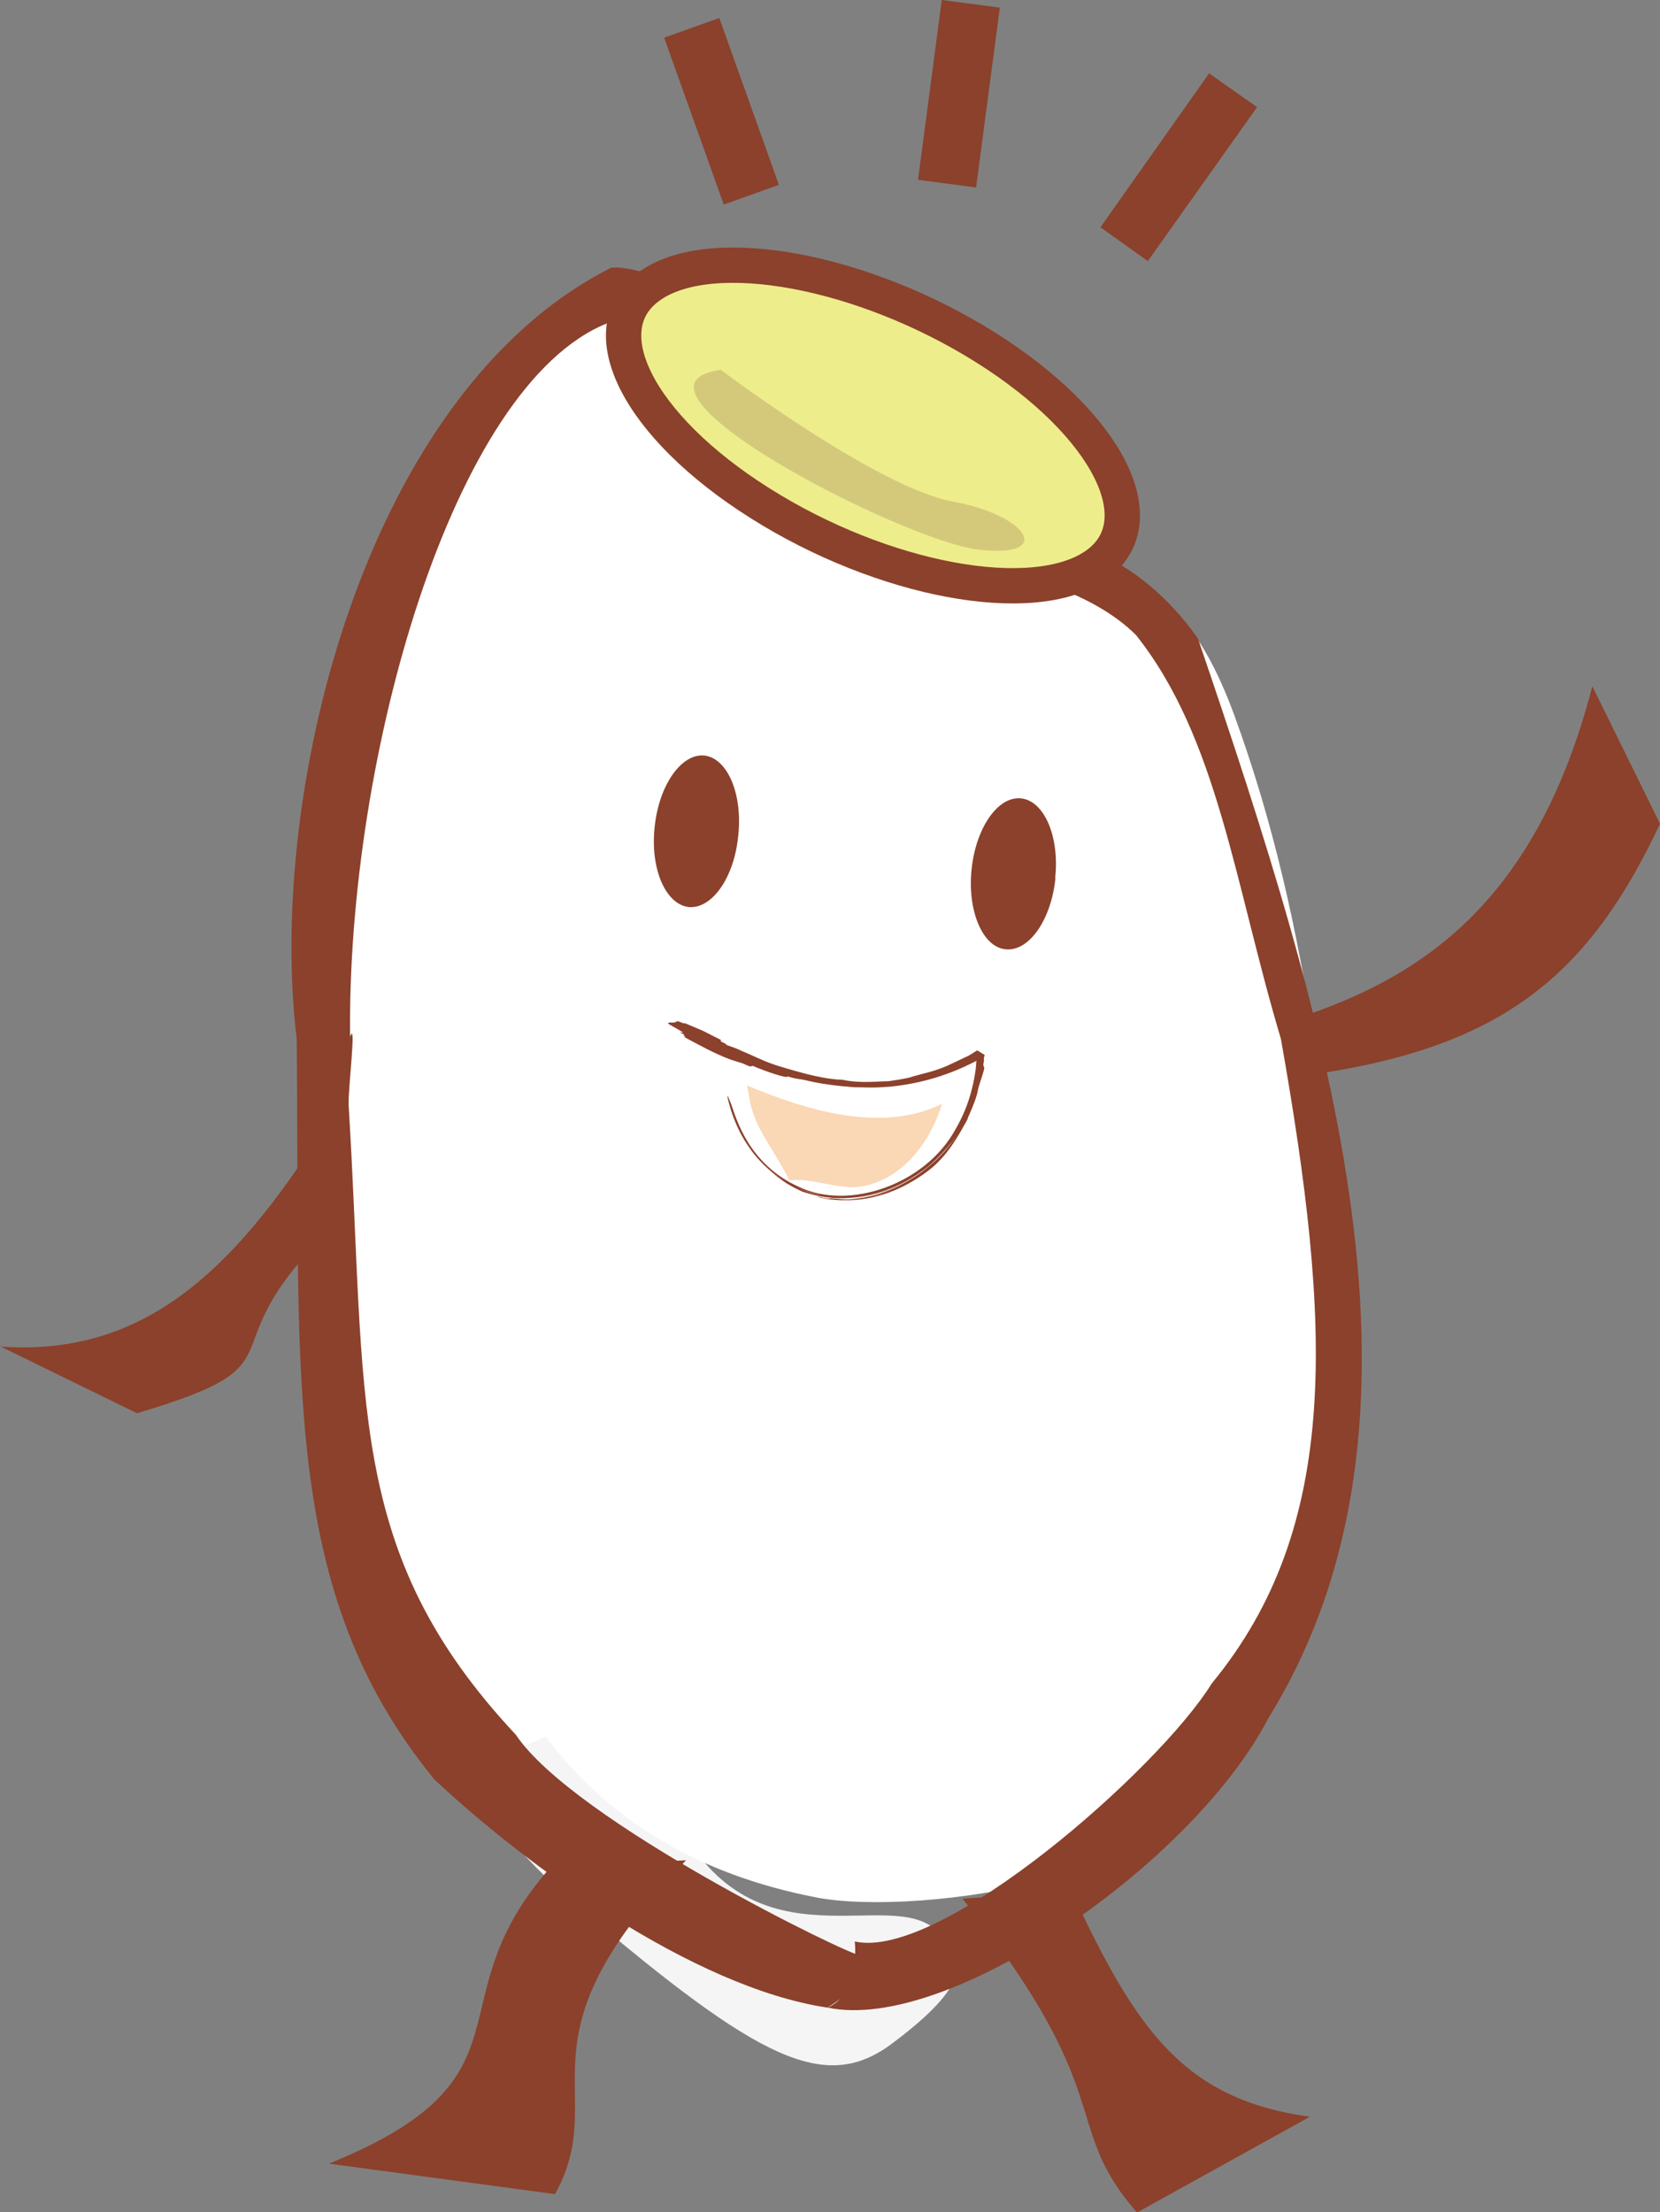
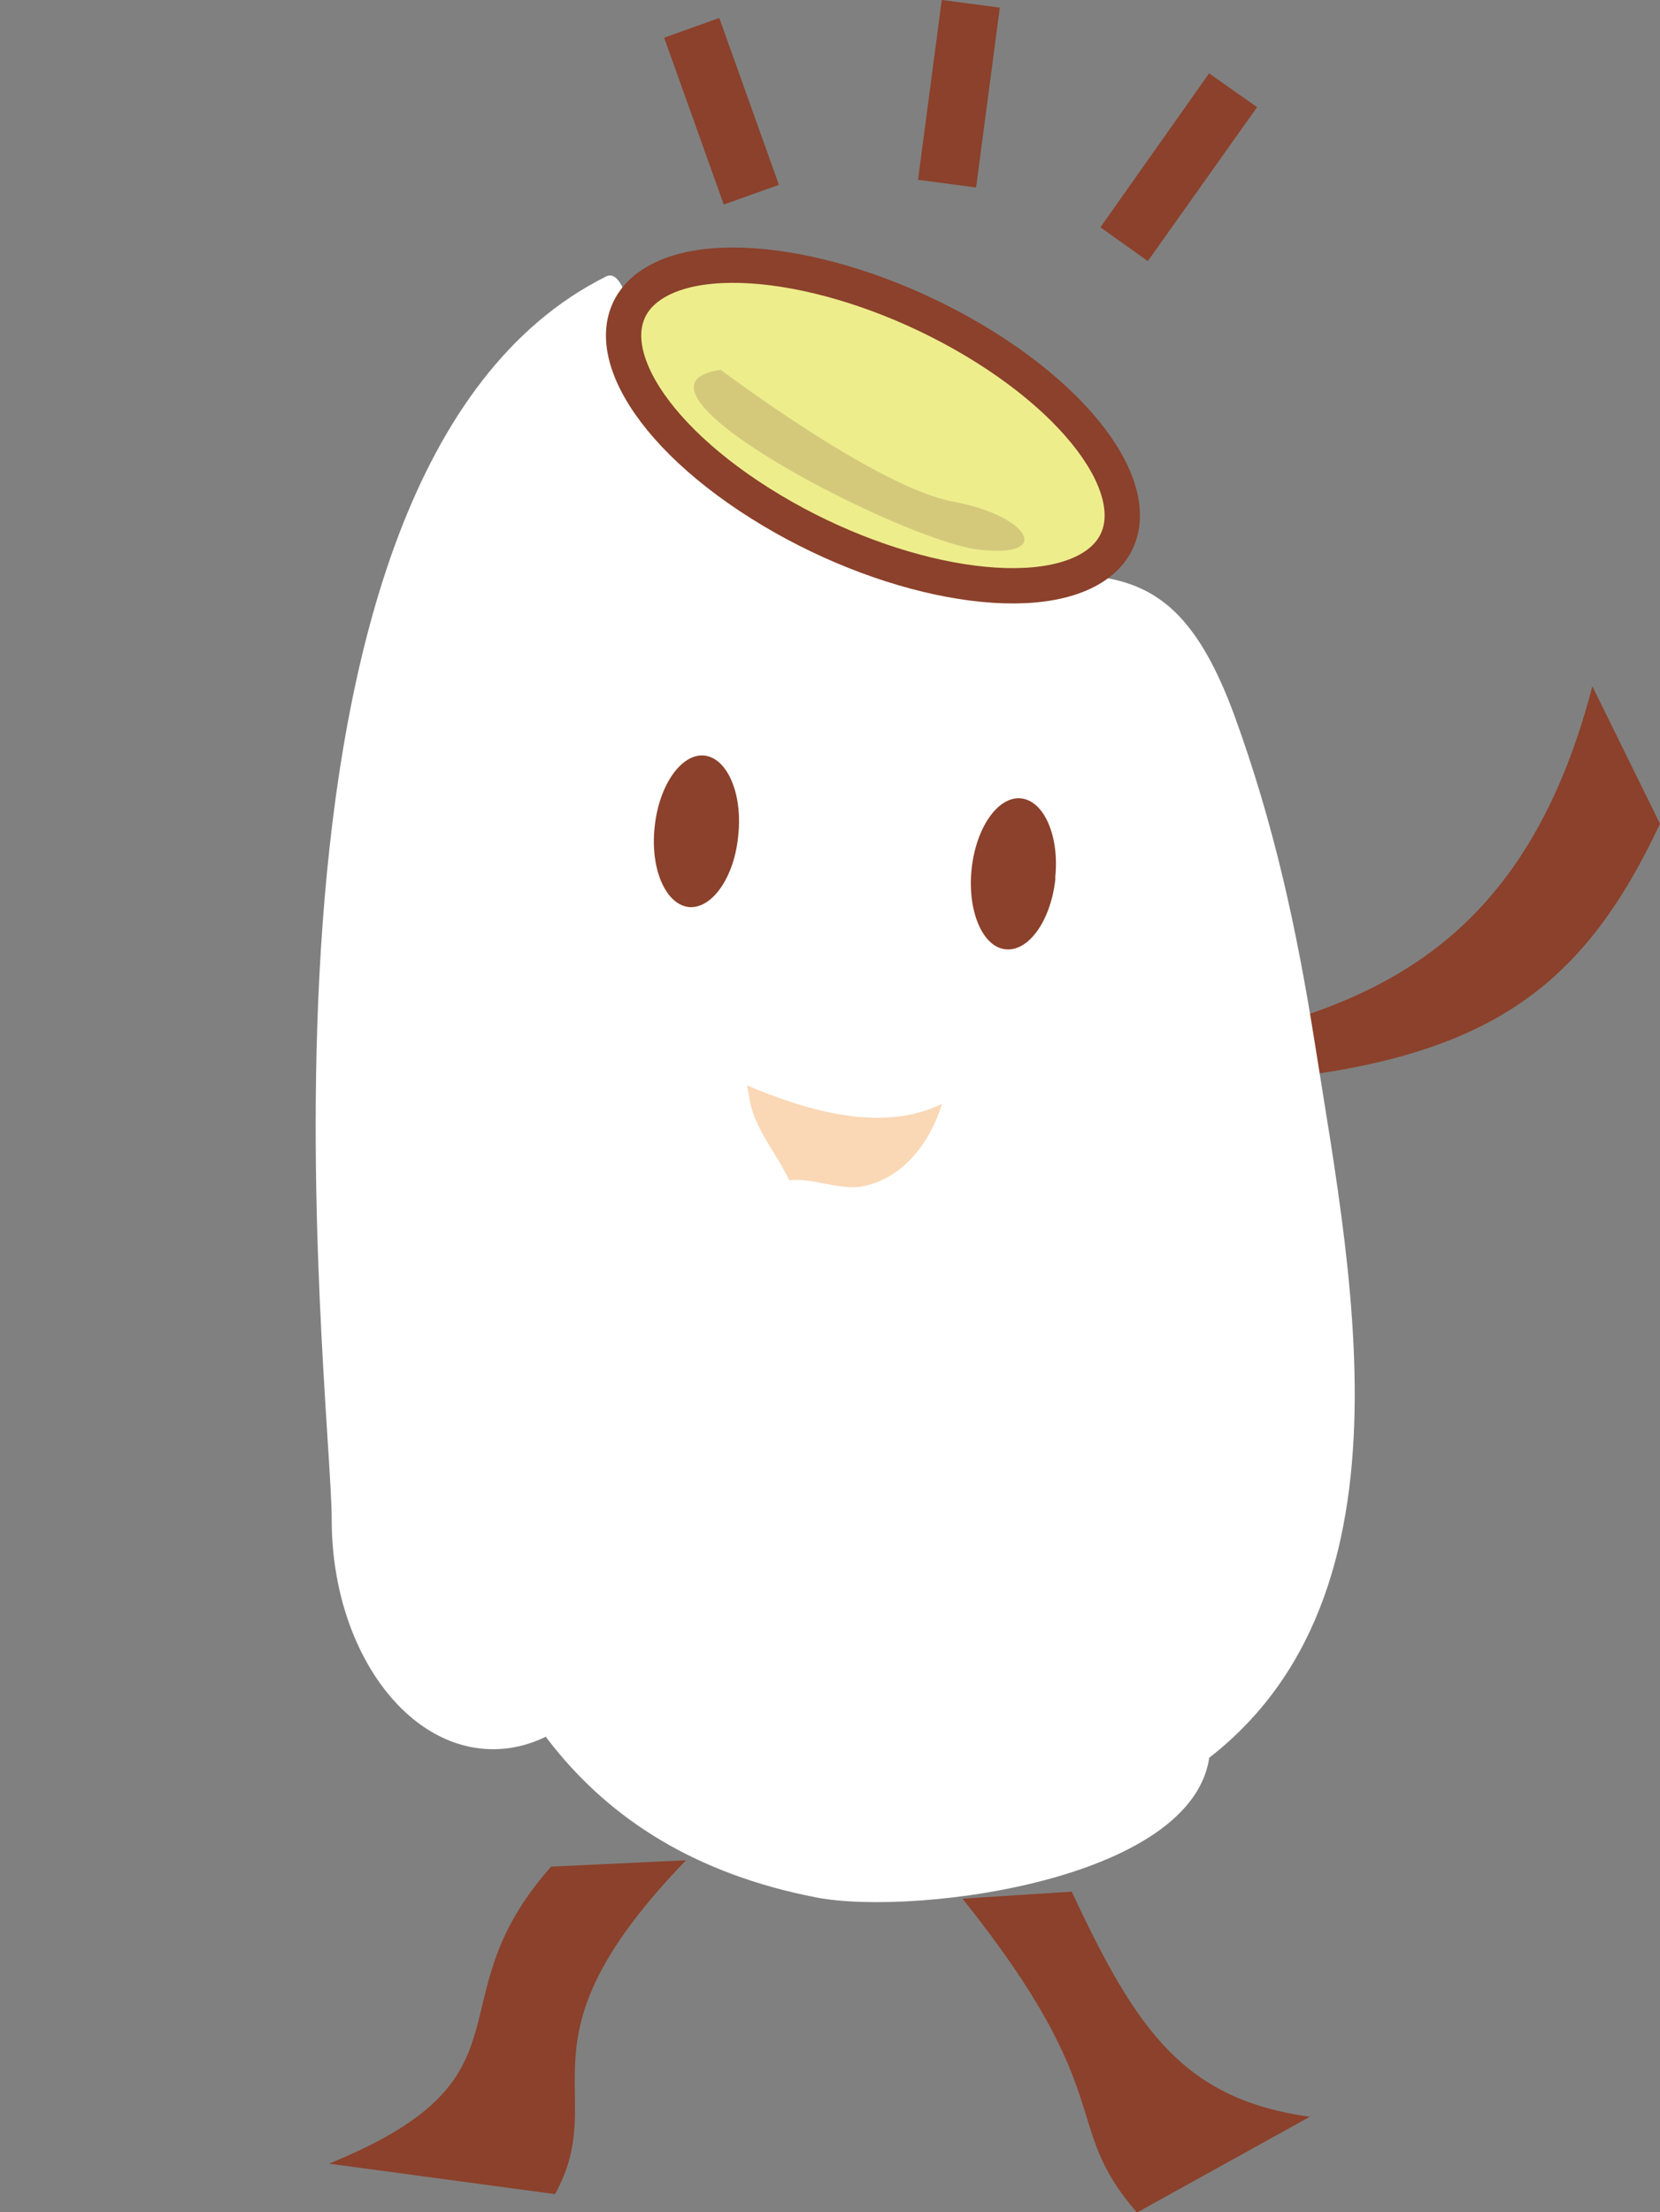
<svg xmlns="http://www.w3.org/2000/svg" id="_レイヤー_2" data-name="レイヤー 2" viewBox="0 0 55 73.29">
  <rect x="0" y="0" width="55" height="73.29" fill="#808080" stroke="none" />
  <defs>
    <style>
      .cls-1 {
        fill: #8b412b;
      }

      .cls-1, .cls-2, .cls-3, .cls-4, .cls-5, .cls-6 {
        stroke-width: 0px;
      }

      .cls-2 {
        fill: #f5f5f5;
      }

      .cls-3 {
        fill: none;
      }

      .cls-4 {
        fill: #fff;
      }

      .cls-5 {
        fill: #d4c97b;
      }

      .cls-6 {
        fill: #fad7b5;
      }

      .cls-7 {
        fill: #eeed8c;
        stroke: #8b412b;
        stroke-width: 1.17px;
      }
    </style>
  </defs>
  <g id="PC">
    <g>
-       <path class="cls-2" d="m14.93,48.9s-4.66,6.73,4.35,14.37c5.87,4.98,8.05,6.08,10.25,4.45,2.19-1.63,3.09-2.94,1.2-3.98-1.89-1.04-6.44,1.58-8.73-4.41-2.29-5.99-3.86-11.21-7.07-10.42Z" />
      <path class="cls-1" d="m52.76,22.74l2.24,4.55c-2.52,5.37-5.61,7.68-12.73,8.46l-3.38-.93c5.42-1.31,11.39-2.51,13.87-12.09Z" />
      <path class="cls-1" d="m43.41,70.12l-5.74,3.18c-2.57-2.96-.52-3.81-5.78-10.4l3.62-.23c2.16,4.63,3.73,6.88,7.9,7.46Z" />
      <path class="cls-4" d="m21.69,50.34c0,4.2-2.4,7.61-5.35,7.61s-5.35-3.41-5.35-7.61c0-4.2-3.83-34.73,9.09-41.18,2.65-1.32,1.61,36.98,1.61,41.18Z" />
      <path class="cls-4" d="m38.59,59.22c8.71-4.99,6.25-16.53,4.98-24.62-.61-3.86-1.36-7.3-2.68-10.92-2.26-6.13-4.92-4.19-10.41-4.91-4.59-.61-4.59-9.7-8.79-7.16-5.67,3.43-8.66,9.53-8.13,17.02.79,11.51-2.5,31.13,13.48,34.23,3.33.65,13.34-.65,13.05-5.25" />
      <path class="cls-6" d="m24.75,35.96c1.97.83,4.47,1.59,6.46.61-.26.89-1.06,2.47-2.72,2.75-.77.08-1.59-.3-2.34-.22-.51-1.05-1.19-1.74-1.33-2.78" />
      <path class="cls-3" d="m22.16,33.88c4.05,2.05,7.14,2.81,10.3,1.06-.11,4.98-6.96,6.91-8.5,1.41" />
-       <path class="cls-1" d="m24.1,36.32c.06.32.26,1.03.7,1.66.42.64,1.09,1.14,1.54,1.34.34.15.62.22.84.27.18.02-.26,0-.84-.27-.26-.13-.56-.29-.86-.56.36.34.79.58,1.11.72.24.08.49.14.75.18,1.15.15,2.3-.19,3.22-.87.36-.23.98-.9,1.19-1.25-.9,1.42-2.61,2.35-4.31,2.16h.14c.89.09,1.79-.14,2.56-.59l.39-.25-.39.25c-.34.2-.7.36-1.11.48-.26.07-.56.12-.83.14-.22.02-.42,0-.62-.02-.14,0-.27-.01-.4-.05l-.12-.02h0c.14.07,1.09.25,2.03-.02.95-.24,1.76-.88,1.95-1.08.33-.32.56-.66.81-1.09.08-.15.16-.27.21-.38,0-.01.02-.08.05-.13.13-.3.26-.61.3-.87.04-.17.22-.65.2-.7-.03-.07-.03-.08-.03-.13.01-.02.02-.06.02-.1v-.1s.02-.06.02-.06v-.03h0c-.11-.07.24.14-.24-.15h0s0,0,0,0h0s-.02.01-.02.01c-.04.02-.17.11-.26.16-.3.14-.39.19-.74.35-.52.21-.66.21-1.14.35-.05.04-.84.17-.84.15-.62.03-1.01.05-1.48-.05-.56-.01-1.29-.21-1.86-.38-.57-.16-.8-.28-1.27-.49-.14-.06-.24-.1-.32-.14-.08-.04-.28-.1-.42-.16h.05s-.14-.07-.18-.09c-.05-.02-.03-.03-.02-.03.02,0,.05,0-.02-.04l-.57-.29-.59-.25s-.03,0-.06,0l-.18-.07s-.04.02-.07.02c-.02.06-.28-.01-.25.06.02.03.34.19.48.29.03.03-.05,0-.1,0,.19.09.19.12.11.1.04.02.09.05.09.05h-.06c.48.26,1.01.55,1.51.74.1.04.29.09.41.13.06.02.18.08.24.1.08.02.08,0,.12-.01.36.16,1.16.44,1.16.35.3.1.37.07.69.15.42.1.97.17,1.52.21.29,0,.58.02.87,0l.32-.02c1.08-.11,1.99-.41,2.82-.84l.16-.08.04-.02h.01c-.35-.22-.1-.06-.17-.1v.1s-.03.34-.03.34c-.03.22-.07.45-.13.68-.11.45-.29.9-.54,1.33-1.01,1.85-3.55,2.7-5.19,1.91-1.68-.75-2.09-2.31-2.24-2.73l-.11-.27Z" />
      <path class="cls-1" d="m24.46,27.68c-.13,1.39-.87,2.44-1.64,2.37-.77-.09-1.28-1.27-1.13-2.65.14-1.38.88-2.44,1.64-2.37.77.08,1.28,1.27,1.13,2.65Z" />
      <path class="cls-1" d="m34.97,29.09c-.14,1.39-.88,2.44-1.65,2.36-.76-.07-1.27-1.26-1.13-2.64.14-1.38.87-2.44,1.64-2.36.77.08,1.28,1.27,1.13,2.64Z" />
-       <path class="cls-1" d="m20.46,8.86c3.8.37,3.47,4.45,4.59,5.55.89,1.3,1.71,1.92,3.56,2.47,2.33.62,3.68,1.03,4.64.69,1.73.1,4.36.64,6.44,3.58,4.36,12.8,8.44,25.89,2.33,35.78-2.48,4.78-10.58,10.43-14.6,9.58,1.11-.48.9-2.19.9-2.19,2.85.64,10.07-5.7,11.83-8.55,4.29-5.21,3.97-11.86,2.29-21.35-1.54-5.16-2.09-9.97-4.8-13.38-1.43-1.43-3.98-2.14-5.75-2.25-2.45.41-4.32-.53-5.63-1.29-1.51-1.04-1.33-1.04-2.58-2.34-1.1-1.5-.89-3.93-3.56-4.45-5.14,2.05-8.63,14.42-8.52,23.64.22-.63-.07,1.76-.05,2.25.61,9.8-.15,14.79,5.54,20.87,1.92,2.87,11.12,7.34,11.41,7.31.32.97-1.09,1.73-1.09,1.73-4.47-.67-10.03-4.75-13.02-7.56-5.15-6.3-4.43-13.31-4.56-24.54-.99-8.2,2.26-21.43,10.42-25.54" />
-       <path class="cls-1" d="m0,44.6l4.54,2.22c5.97-1.78,1.85-1.9,6.86-6.53l.11-4.2c-3.39,5.76-6.52,8.88-11.51,8.52Z" />
      <path class="cls-1" d="m10.9,71.68l7.49,1.01c1.89-3.44-1.53-4.99,4.34-11.06l-4.47.21c-4,4.5-.27,6.96-7.36,9.84Z" />
      <rect class="cls-1" x="22.94" y=".75" width="1.94" height="5.87" transform="translate(.15 8.26) rotate(-19.66)" />
      <rect class="cls-1" x="28.77" y="2.14" width="6.01" height="1.94" transform="translate(24.53 34.2) rotate(-82.48)" />
      <polygon class="cls-1" points="36.46 7.53 38.03 8.65 41.65 3.55 40.06 2.43 36.46 7.53" />
      <path class="cls-7" d="m32.67,11.52c4.06,2.56,5.68,5.8,3.62,7.22-2.07,1.42-7.04.5-11.11-2.07-4.06-2.56-5.69-5.8-3.62-7.22,2.07-1.42,7.04-.49,11.11,2.07Z" />
      <path class="cls-5" d="m23.88,12.25s5.19,3.92,7.71,4.37c2.5.46,3.35,1.88.84,1.59-2.53-.29-12.45-5.42-8.54-5.96Z" />
    </g>
  </g>
</svg>